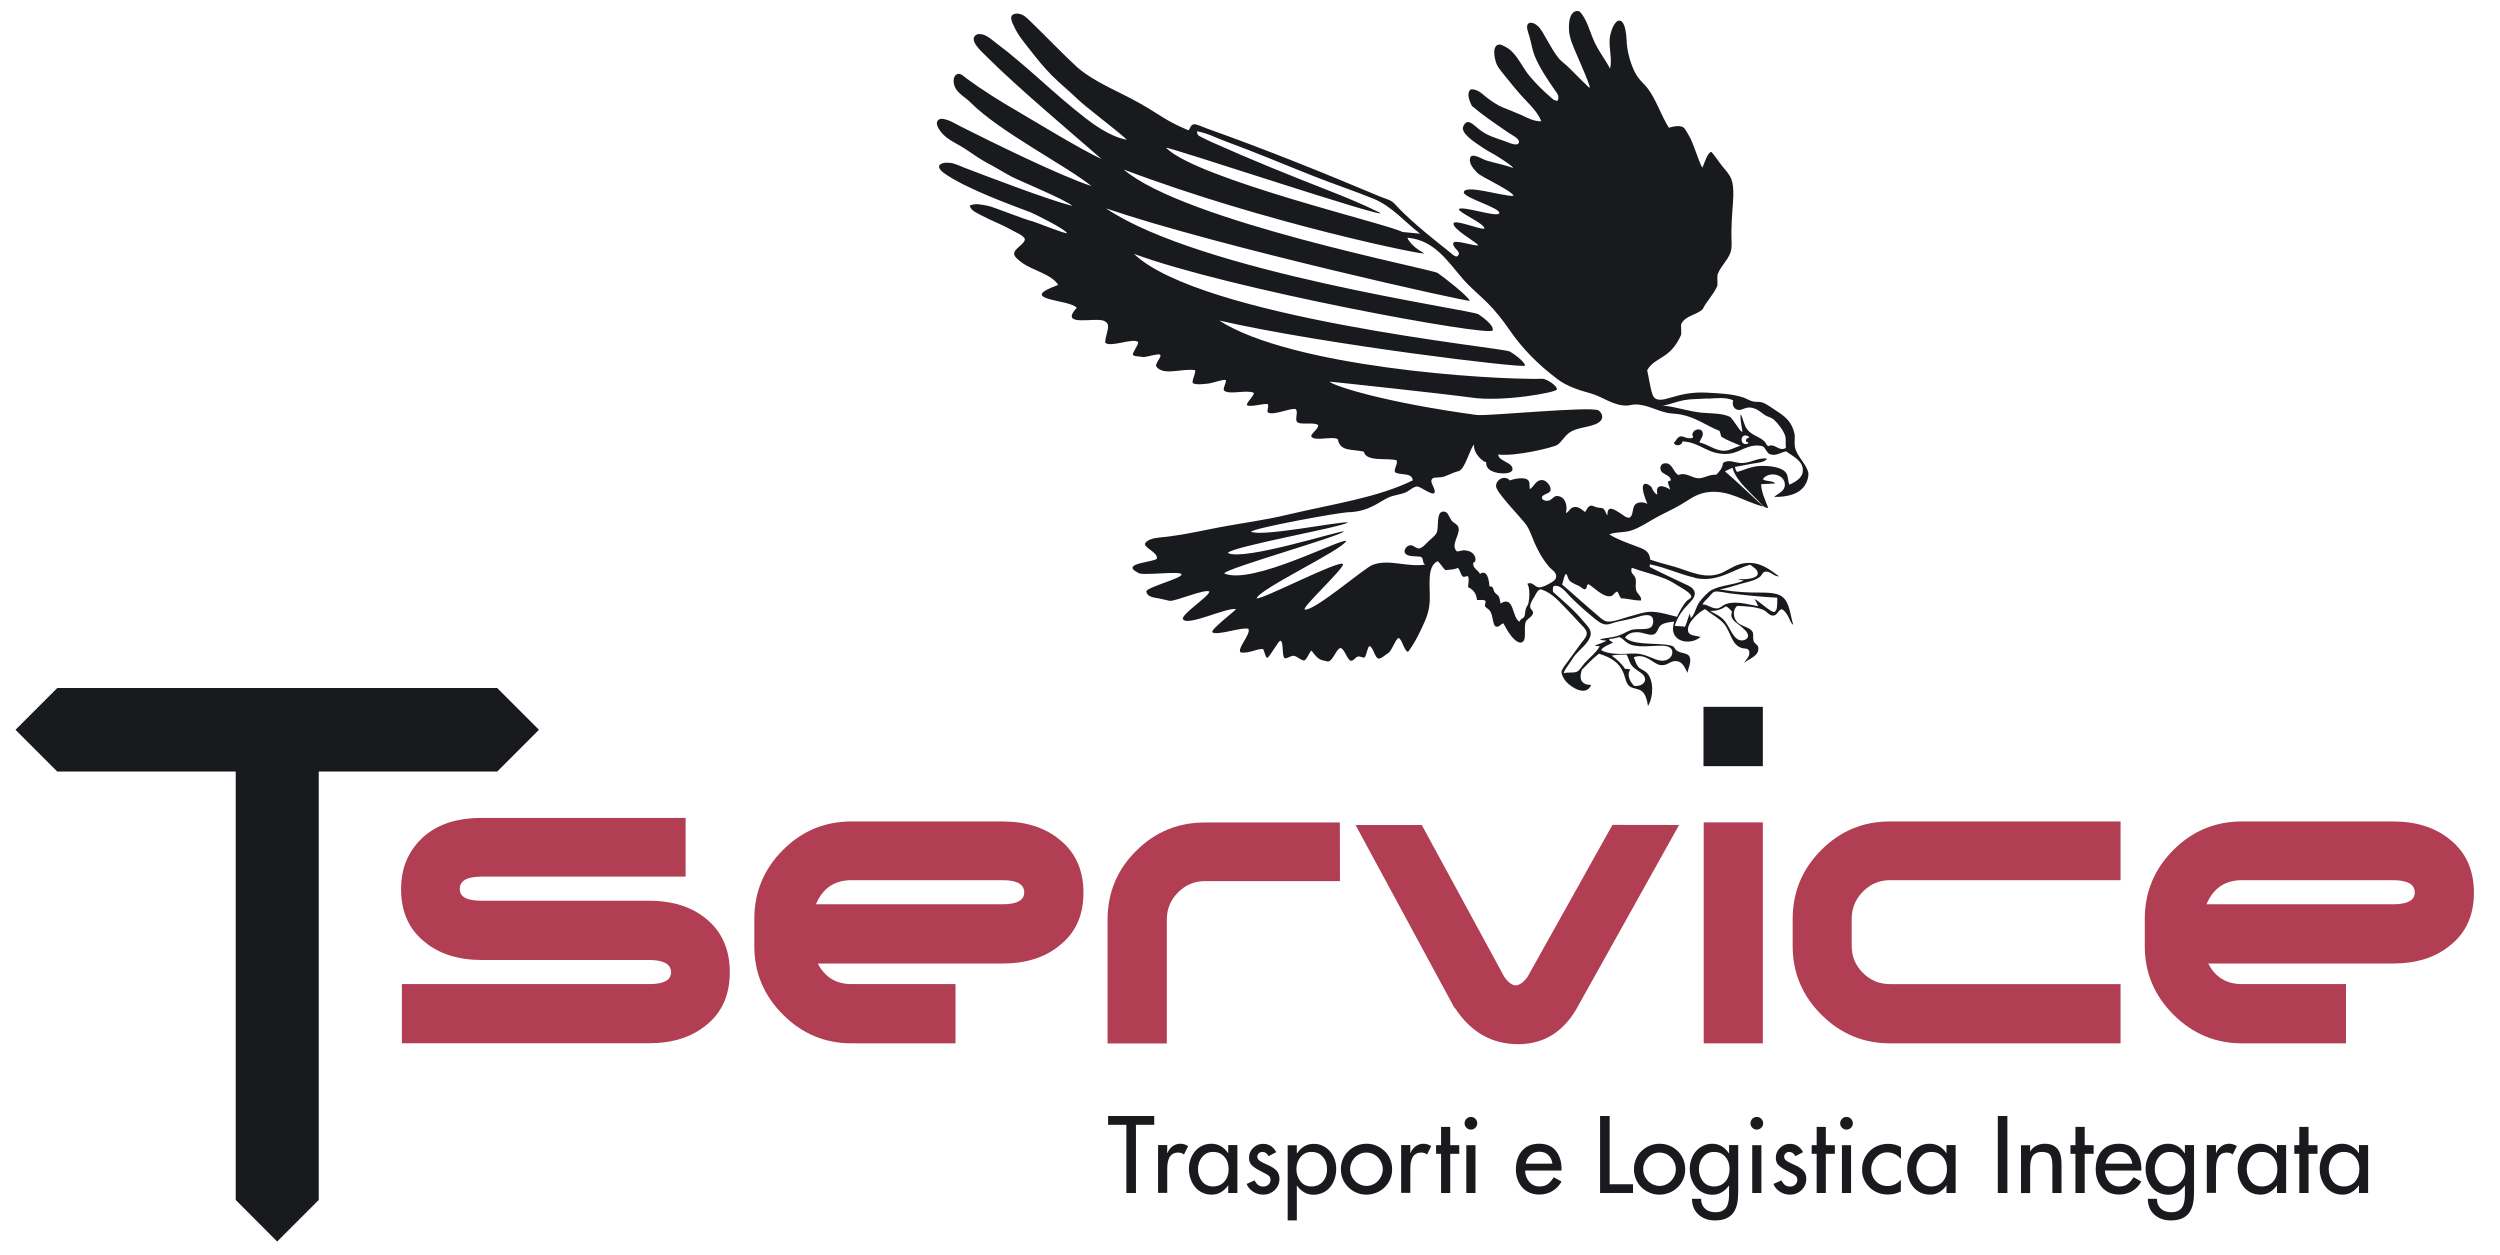
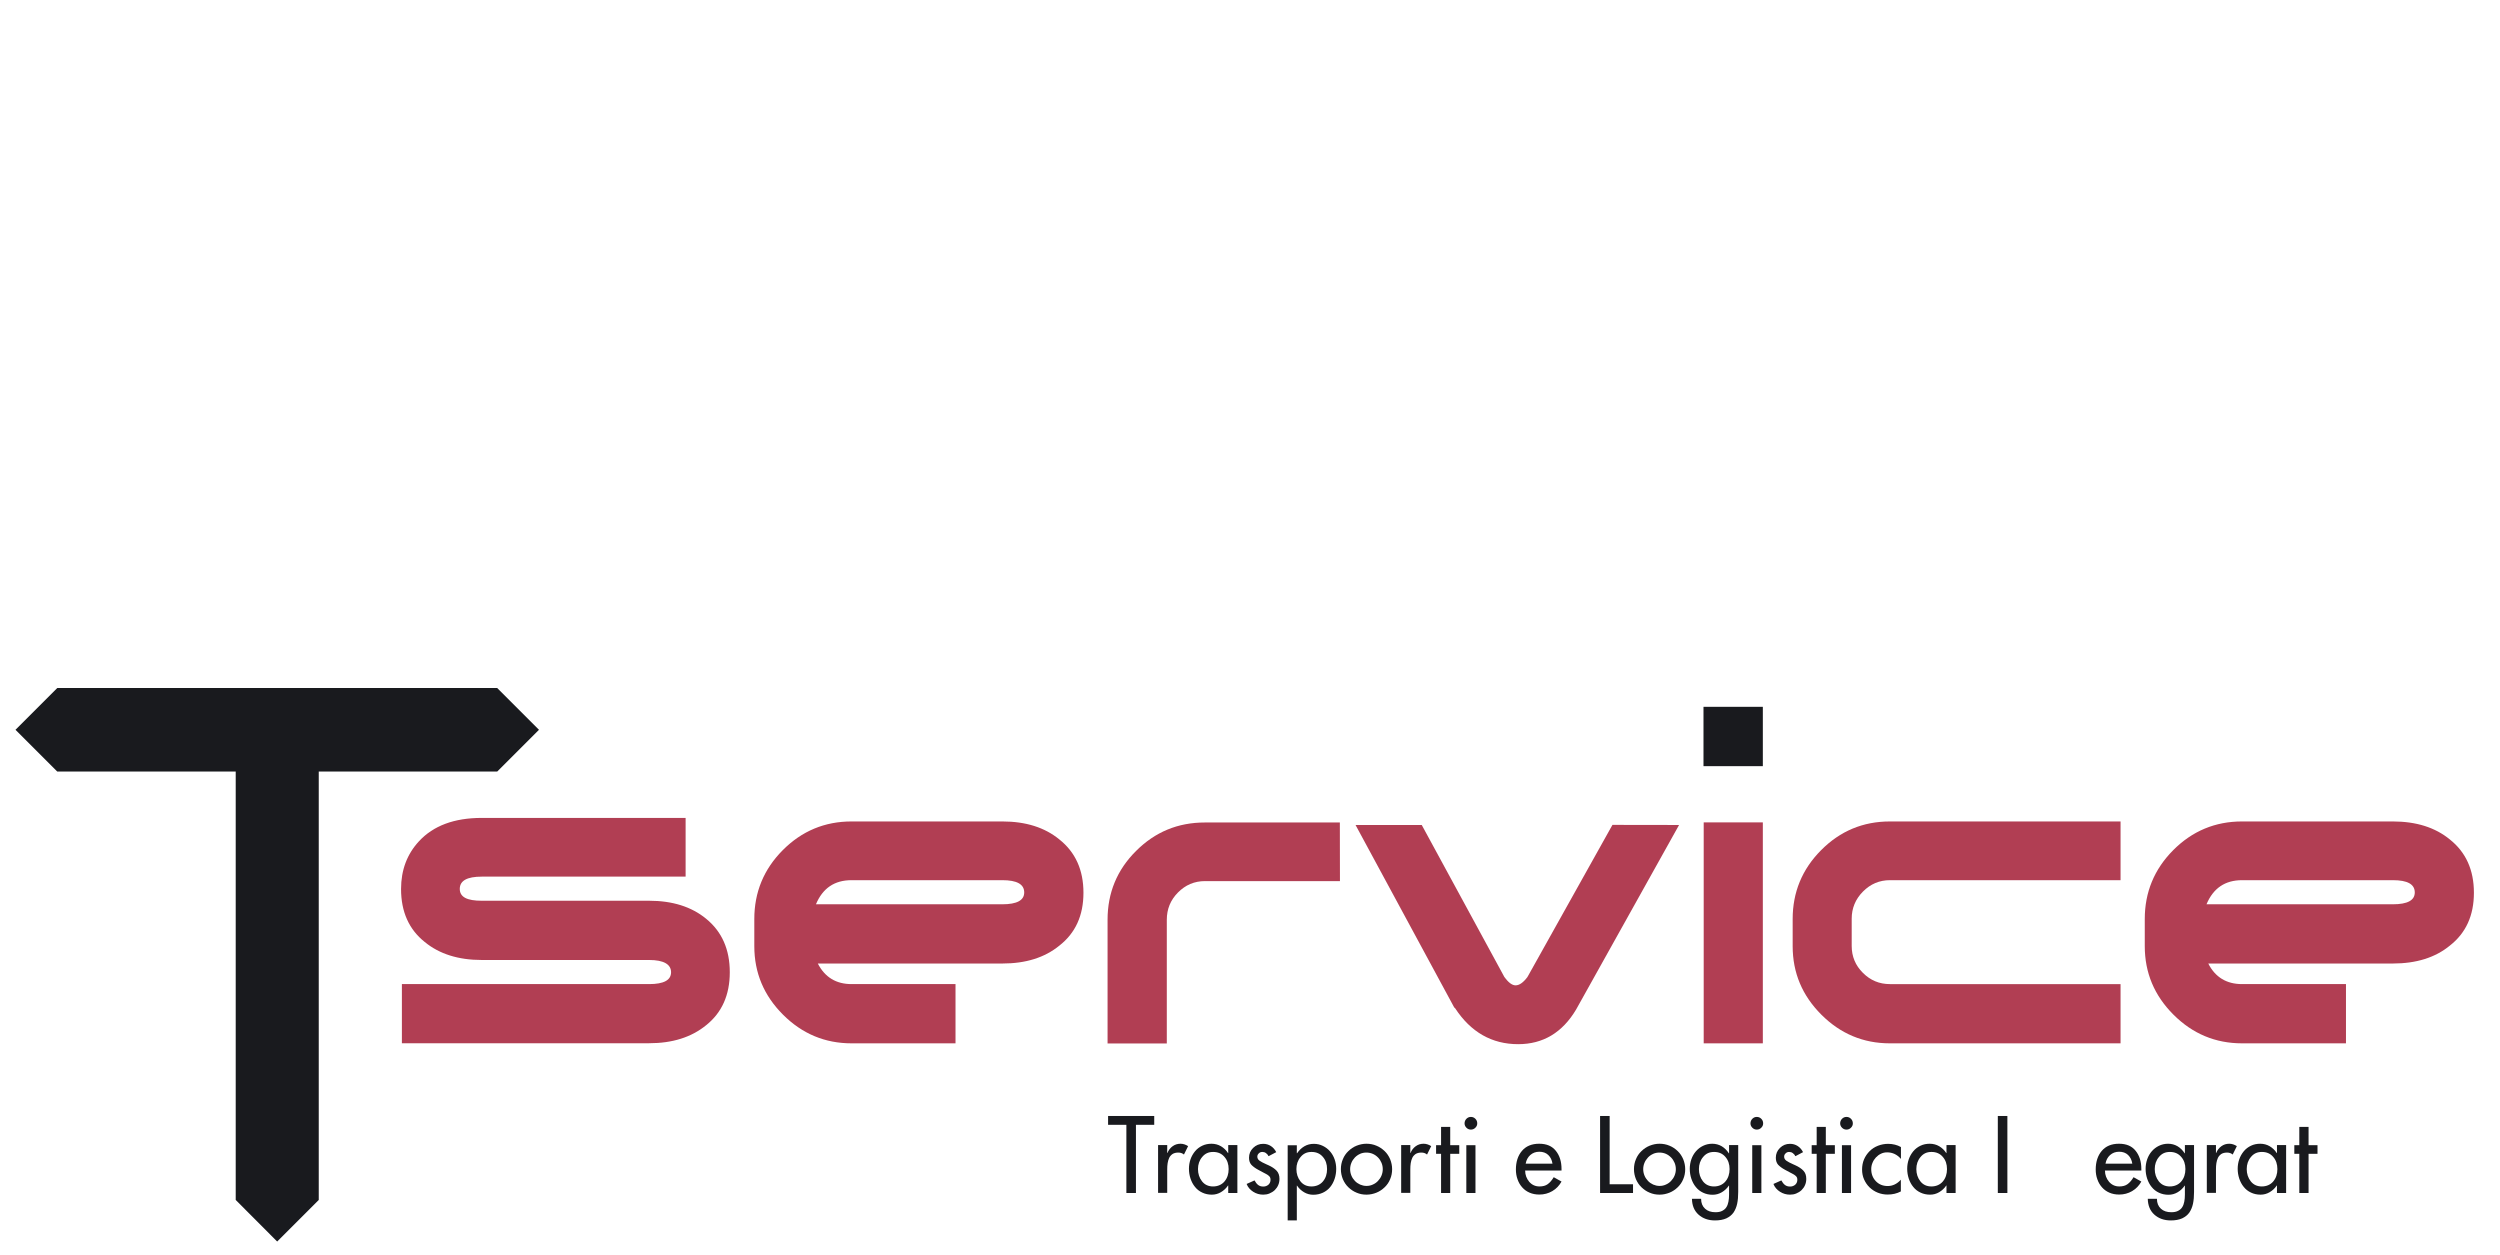
<svg xmlns="http://www.w3.org/2000/svg" id="Livello_1" data-name="Livello 1" viewBox="0 0 240.55 120.72">
  <defs>
    <style>      .cls-1 {        fill-rule: evenodd;      }      .cls-1, .cls-2 {        fill: #191a1e;      }      .cls-3 {        fill: none;      }      .cls-4 {        fill: #b13e53;      }      .cls-5 {        clip-path: url(#clippath);      }    </style>
    <clipPath id="clippath">
      <rect class="cls-3" x="-11.29" y="-126.45" width="262.07" height="370.73" />
    </clipPath>
  </defs>
  <g class="cls-5">
    <polyline class="cls-2" points="51.86 70.22 47.84 66.2 5.51 66.2 1.49 70.22 5.51 74.24 22.68 74.24 22.68 115.46 26.67 119.46 30.67 115.46 30.67 74.24 47.84 74.24" />
    <path class="cls-4" d="M70.22,93.55c0,2.19-.76,3.89-2.28,5.1-1.41,1.15-3.23,1.73-5.48,1.73h-23.79v-5.69h23.79c1.41,0,2.11-.38,2.11-1.14s-.7-1.18-2.11-1.18h-16.11c-2.25,0-4.08-.58-5.48-1.73-1.52-1.21-2.28-2.91-2.28-5.1,0-1.83.58-3.36,1.73-4.6,1.38-1.49,3.39-2.24,6.03-2.24h19.62v5.65h-19.62c-1.41,0-2.11.39-2.11,1.18s.7,1.14,2.11,1.14h16.11c2.25,0,4.08.58,5.48,1.73,1.52,1.24,2.28,2.95,2.28,5.15" />
    <path class="cls-4" d="M104.25,85.9c0,2.19-.77,3.88-2.32,5.09-1.41,1.15-3.23,1.72-5.48,1.72h-17.76c.68,1.32,1.76,1.98,3.25,1.98h10v5.7h-10c-2.56,0-4.76-.92-6.6-2.76-1.84-1.84-2.76-4.03-2.76-6.59v-2.61c0-2.58.91-4.79,2.74-6.63,1.83-1.84,4.04-2.76,6.62-2.76h14.51c2.25,0,4.08.58,5.48,1.73,1.55,1.23,2.32,2.94,2.32,5.13M98.55,85.87c0-.79-.7-1.18-2.11-1.18h-14.51c-1.63,0-2.77.77-3.42,2.32h17.93c1.41,0,2.11-.38,2.11-1.14" />
    <path class="cls-4" d="M128.93,84.78h-12.99c-1.01,0-1.88.37-2.6,1.1-.72.73-1.07,1.6-1.07,2.62v11.9h-5.7v-11.9c0-2.59.91-4.8,2.74-6.62,1.83-1.83,4.03-2.74,6.62-2.74h12.99" />
    <path class="cls-4" d="M161.56,79.38l-9.91,17.76c-1.32,2.22-3.18,3.33-5.57,3.33-2.53,0-4.56-1.15-6.07-3.46l-.09-.08-9.49-17.55h6.37l7.93,14.59.08.17-.08-.17c.39.56.76.84,1.1.84.36,0,.74-.27,1.14-.8l-.09.17.09-.17,8.18-14.64M144.82,94.14l-.08-.17-.04-.04.13.21ZM147.01,93.93v.04s-.04.01-.04.04l.04-.08Z" />
    <rect class="cls-4" x="163.93" y="79.13" width="5.69" height="21.26" />
    <path class="cls-4" d="M204.04,100.39h-22.19c-2.56,0-4.76-.92-6.6-2.76-1.84-1.84-2.76-4.03-2.76-6.59v-2.61c0-2.58.91-4.79,2.74-6.63,1.83-1.84,4.03-2.76,6.62-2.76h22.19v5.65h-22.19c-1.01,0-1.88.37-2.6,1.1-.72.73-1.08,1.6-1.08,2.61v2.62c0,1.01.36,1.88,1.08,2.59.72.72,1.58,1.08,2.6,1.08h22.19" />
    <path class="cls-4" d="M238.04,85.9c0,2.19-.77,3.88-2.32,5.09-1.4,1.15-3.23,1.72-5.48,1.72h-17.76c.67,1.32,1.76,1.98,3.25,1.98h10v5.7h-10c-2.56,0-4.76-.92-6.6-2.76-1.84-1.84-2.76-4.03-2.76-6.59v-2.61c0-2.58.91-4.79,2.74-6.63,1.83-1.84,4.04-2.76,6.62-2.76h14.51c2.25,0,4.08.58,5.48,1.73,1.55,1.23,2.32,2.94,2.32,5.13M232.35,85.87c0-.79-.7-1.18-2.11-1.18h-14.51c-1.63,0-2.77.77-3.42,2.32h17.93c1.41,0,2.11-.38,2.11-1.14" />
    <rect class="cls-2" x="163.91" y="68.01" width="5.71" height="5.71" />
-     <path class="cls-1" d="M151.63,1.06h.24v.03h.1c.73.69,1.02,2.09,1.51,3.08.44.9,1.02,1.62,1.44,2.43.23-.91-.13-1.92-.03-2.94.04-.4.39-1.72.96-1.68.35.03.51.66.58,1.06.09.48.07,1.05.14,1.51.14.98.52,2.16,1.03,2.88.28.39.65.7.93,1.06.83,1.08,1.29,2.6,2.05,3.8.42-.13,1.05-.26,1.4-.03.15.1.37.52.51.75.46.74.92,2.47,1.31,3.13.17-.34.5-1.52.88-1.52.34.39.62.83.96,1.27.34.44.76.83.96,1.37.31.83.15,2.2.07,3.29-.05.57-.05,1.13-.07,1.68-.02.56.05,1.15,0,1.64-.1,1-.96,1.56-1.33,2.53-.07.18.03.97-.04,1.13-.37.85-1.07,1.51-1.4,2.23-.64.58-1.6.59-2.04,1.37-.1.18.04.93-.05,1.13-1.05,2.35-2.47,2.03-3.25,3.36.12.47.3,1.73.51,2.33.26.73.98.54,1.75.31,1.05-.32,2.11-.55,3.46-.48,1.27.07,2.55.12,3.56.48.33.12.64.32.96.38.28.05.54,0,.79.07.49.15.95.54,1.4.82.83.52,1.53,1.09,1.75,2.23.07.36-.04.78.03,1.2.17.97,1.05,1.55,1.3,2.53v.31c-.25,1.51-1.51,2.02-3.29,2.02.37-.35,1.02-.53,1.03-1.16.02-1.05-1.56-1.36-2.12-.55.29.25.96.11,1.2.41-.45.03-.91.05-1.37.07.04.82.43,1.58.69,2.29-.41,0-.66-.37-.92-.65-.27-.28-.56-.55-.82-.82-.69-.72-1.38-1.37-1.71-2.4-.23.12-.49.22-.72.34,1.22,1.04,2.6,2.38,3.7,3.39-1.77-.43-3.19-1.58-5.2-1.4-.78.07-1.46.39-2.05.79-.9.6-1.77,1-2.77,1.51-.83.42-1.91,1.2-2.81,1.44-.67.18-1.44.1-1.99.34.69.45,1.76.83,2.64,1.16.69.26,1.22.43,1.3,1.27.81.28,1.58.47,2.33.68,1.42.41,3.09,1.35,4.72.51.67-.34,1.29-.78,2.12-.86,1.47-.14,2.32.65,3.22,1.27-.47.07-.78-.5-1.3-.45-.29.03-.32.33-.55.51-.45.35-1.18.49-1.88.68-.69.19-1.36.46-2.02.51.83.15,1.91.28,3.01.31,1.16.03,2.4-.09,3.05.41.73.56.74,1.69,1.06,2.7-.23-.13-.32-.49-.48-.79-.16-.29-.35-.57-.62-.72-.4.11-.4.57-.79.62-.41.05-.61-.38-.99-.55-.72-.31-1.73-.35-2.53-.38-.46.44-.35,1.12-.03,1.51.39.48,1.31.51,1.54,1.03.09.2,0,.54.07.79.08.32.39.38.45.61.19.87-.9,1.13-1.34,1.54.1-.26.59-.59.48-1.1-.08-.35-.4-.23-.75-.34-.98-.32-1.02-1.58-1.71-2.36-.47-.53-1.29-.95-1.78-1.37-.55.22-1.81,1.33-1.64,2.12.09.45.71.43,1.2.55-.81.73-2.42.61-2.64-.55-.05-.29.03-.63.1-.92-.48.06-.94.1-1.27.34-.34.26-.33.85-.79.92-.44.07-1-.25-1.51-.24-.45,0-.84.1-1.16.51.69.7,2.55.54,3.94.69.21.02.52.08.69.17.15.09.18.28.31.38.45.33,1.09.21,1.27.62.21.49-.13,1.07-.2,1.54-.27-.49-.44-1.09-1.1-1.13-.59-.04-.83.5-1.54.38-.68-.12-1.38-1.19-2.53-.75.16.33.19.62.41.89.2.26.57.35.82.58.7.67.7,2.31.14,3.22-.09-.61-.26-1.32-.79-1.54-.46-.19-.9-.15-1.16-.55-.21-.32-.27-.76-.41-1.09-.41-1.01-1.2-1.49-2.36-1.85-.61.45-1.1,1.02-1.64,1.54-.3.89-.07,1.46.89,1.47-.49,1.14-1.87.26-2.4-.31-.16-.18-.47-.65-.45-.96.03-.28.41-.72.58-.96.48-.65.79-1.08,1.3-1.78.22-.3.57-.63.55-.99-.02-.37-.5-.75-.82-1.1-.36-.39-.67-.74-.92-.99-.89-.89-1.5-1.73-2.67-2.12-.32.04-.47.44-.65.75-.16.27-.43.63-.38.99.02.17.26.31.27.48.03.39-.56.6-.69.89-.27.65.19,1.91-.48,2.02-.18.03-.43-.14-.55-.24-.46-.38-.84-1.07-1.13-1.61-.27.05-.42.41-.72.31-.3-.1-.28-.97-.51-1.4-.18-.34-.41-.33-.55-.58-.02-.21.13-.34.03-.51-.16-.12-.52-.05-.79-.07-.08-.65-.35-.99-.86-1.23,0-.38.13-.7,0-1.03-.15-.12-.35.14-.51,0-.24-.19-.23-.63-.48-.82-.31.15-.77.17-1.2.21-.27-.26-.44-.63-.75-.86-1.07.52-.69,2.43-.75,3.83-.03.68-.18,1.27-.44,1.88-.49,1.12-.96,2.09-1.64,3.01-.35,0-.62-1.3-.91-1.32-.26-.01-.66,1.23-.98,1.42-.33.2-.66.56-.96.55-.33-.02-.55-1.19-.86-1.19-.21,0-.3,1.04-.51,1.09-.16.03-.37-.13-.58-.1-.27.03-.39.4-.68.41-.34.02-.66-1.2-1.02-1.22-.37-.02-.73,1.26-1.21,1.29-.15,0-.27-.08-.45-.1-.52-.07-.88-.61-1.14-.95-.18.1-.48.95-.71.95-.32,0-.68-.43-1.03-.45-.27,0-.57.26-.79.24-.36-.03-.11-1.58-.45-1.69-.18-.06-1.08,1.67-1.29,1.64-.19-.03-.28-.84-.42-.84-.64-.02-1.24.42-2.09.34-.51-.27,1-1.79.71-2.28-.57-.22-3.05.7-3.48.32-.11-.31,2.15-1.99,2.29-2.23-.99-.14-4.66,1.68-5.1.99-.27-.42,2.44-2.15,2.54-2.66-.35-.33-3.34.98-3.84.88-.32-.06-.71-.18-1.1-.24-.56-.09-1.05-.18-1.13-.65-.07-.38,3.45-1.28,3.39-1.65-.06-.38-3.97.18-4.18-.16-1.86-.93,1.72-1.02,1.8-1.37.14-.62-1.47-1.1-1.08-1.53.44-.48,1.22-.46,2.19-.58,1.74-.22,3.32-.59,4.9-.89,2.18-.41,4.38-.69,6.5-1.2,4.48-1.06,8.73-1.65,12.12-3.32-.1-.75-1.03-.49-1.61-.72-.39-.15.23-.88.05-1.21-.97-.26-2.93.18-3.15-.83-1.15-.27-2.29.02-2.5-1.19-.49-.35-2.22.24-2.55-.26-.14-.22.72-.74.65-1.11-.37-.3-1.63,0-1.98-.26-.34-.25.15-1.06-.22-1.29-.61-.05-2.07.62-2.59.36-.24-.12.14-.69-.09-.84-.59-.02-1.57.32-1.97.12-.09-.24.72-.92.66-1.19-.69-.33-2.34.22-2.85-.21-.2-.17.33-.95.12-1.03-.2-.08-1.31.32-1.66.35-.55.05-1.05.14-1.47-.03-.15-.2.29-.98.22-1.26-1.23-.21-3.05.59-3.74-.35-.18-.25.59-.99.36-1.14-.22-.14-1.36.27-1.66.22-.29-.06-.7-.03-.92-.17-.21-.13.65-1.15.44-1.29-.53-.38-2.72.6-3.15.06.11-1.09.66-1.75-.12-2.08-.86-.37-4.34.65-2.61-1.25-.65-.84-5.94-.71-1.78-2.2-.6-1.03-2.54-1.42-3.52-2.17-.26-.2-.71-.53-.72-.82-.02-.5,1.04-.96,1.03-1.4-.01-.33-.95-.71-1.27-.89-.94-.55-1.93-.89-2.88-1.4-.43-.24-1.02-.44-1.16-.96.56-.25,1.21-.08,1.78.03.55.11,3.48,1.31,4.31,1.5.25.06,3.02,1.18,3.27,1.13-.09-.37-3.22-1.9-3.5-2.01-1.59-.61-6.25-2.27-8.32-3.77-1.14-.82-.03-1.19.92-.92.4.11.82.32,1.06.41,2.16.82,8.04,3.08,10.37,3.67-.62-.59-5.08-2.41-5.85-2.82-.76-.4-1.49-.87-2.26-1.27-.73-.38-1.44-.89-2.16-1.37-1.05-.7-2.06-.97-2.65-2.08-.17-.29-.14-.49-.07-.64.22-.29.53-.23.97-.09.41.14.84.4,1.27.62,2.82,1.42,9.44,4.7,12.59,5.74-2.54-2.03-8.86-5.23-11.7-8.1-.57-.57-1.59-1-1.57-2.05,0-.31.15-.62.45-.65.27-.03.49.21.75.41,1.56,1.15,3.31,2.24,4.93,3.18,2.04,1.19,5.97,3.61,8.1,4.6-2.89-2.52-8.09-6.89-10.97-9.77-.57-.57-1.98-1.76-.99-2.23.72-.14,1.26.43,1.75.79,2.95,2.19,5.74,5.03,8.67,7.28.49.37,2.26,1.78,3.98,2.08-.74-.74-3.91-3.1-4.75-3.92-.77-.75-1.66-1.46-2.46-2.26-.75-.75-1.46-1.63-2.19-2.57-.49-.63-1.08-1.32-1.44-2.12-.17-.37-.57-1.05,0-1.23.13-.04.41-.1.82.1.34.17.73.61,1.06.92.97.93,3.03,3.06,4.2,4.12,1.75,1.49,3.96,2.29,6,3.45,2.03,1.15,2.48,1.68,4.69,2.6.16-.18.21-.54.51-.58.26-.04.88.27,1.27.41,5.71,2.03,11.17,4.24,16.64,6.54.41.17.88.29,1.16.48.24.17.5.5.75.75,1.49,1.49,3.06,2.73,4.79,4.11.31.25.67.65.86.27.19-.38-.54-.62-.51-1.1.02-.46,2.07.31,2.41.18-.17-.3-2.48-1.55-2.38-2.1.08-.44,2.57.62,2.97.5.04-.49-2.46-1.53-2.46-1.87.28-.38,3.76.85,3.89.38.13-.5-3.41-1.48-3.41-1.99.01-.84,3.84.4,4.78.33-.08-.47-3.11-1.82-3.47-2.21-.28-.3-.81-.81-.72-1.37.11-.67,1.06.01,1.64.19.62.19,2.01.48,2.5.71.05-.14-1.09-.86-1.26-.97-.53-.36-1.13-.63-1.71-1.03-.41-.29-1.8-1.12-1.85-1.78-.02-.25.22-.64.48-.65.33-.01.82.51,1.1.72.78.6,1.43.77,2.47,1.13.21.07,1.1.51,1.3.2.26-.39-.63-.79-.92-.99-1.31-.9-2.42-1.64-3.56-2.6-.2-.4-.59-1.24-.1-1.61.71-.03,1.16.53,1.61.86.5.36.93.68,1.54.92.57.23,1.16.46,1.75.72.57.26,1.15.6,1.88.58-.44-1.08-1.41-1.85-2.16-2.74-.36-.42-.75-.88-1.1-1.33-.36-.47-.82-.94-1.03-1.4-.23-.51-.51-1.89.27-1.92.16,0,.67.27.82.38.91.61,1.37,1.87,2.16,2.77.6.69,1.17,1.27,1.85,1.85.2.18.45.45.75.41.25-.46-.13-.81-.34-1.13-.65-.95-1.37-2-1.85-3.15-.24-.58-.3-1.12-.51-1.88-.08-.31-.42-1.03-.1-1.27.32-.24.86.16,1.06.41.27.33.46.72.62.99.38.65.79,1.42,1.23,1.95.22.26.53.48.79.72.63.59,1.22,1.24,1.88,1.85.11.09.2.26.34.24-.23-.78-.63-1.63-.99-2.5-.34-.83-.79-1.7-.96-2.5-.17-.81-.12-2.24.65-2.36M134.93,22.32c.56.05,1.3.12,1.75.17-.03,0-.04-.03-.07-.03-1.49-1.13-2.65-2.61-4.51-3.36-1.85-.75-3.78-1.39-5.7-2.15-2.89-1.14-5.65-2.32-8.53-3.37-.98-.36-1.62-.75-2.71-.95.08.4.11.4.43.56.35.17.72.36,1.06.51,3.7,1.66,7.52,3.2,11.31,4.68,1.53.6,3.38,1.37,4.8,2.08,1.26.84-20.56-6.44-20.56-6.24,2.97,3.03,21.86,7.46,22.74,8.11M135.41,22.9c.33.59.82,1.02,1.61,1.47.56.32-15.14-2.85-28.9-8.06,5.82,4.99,29.68,9.58,30.22,9.96.53.36,2.77,2.09,3.09,2.67-.03.17-24.49-5.29-35.01-8.89,9.09,6.15,35.27,9.76,35.84,10.19.19.15,1.5.98,1.37,1.55-.15.67-25.44-3.98-34.53-7.37,6.42,6.15,35.4,9.02,36.14,9.39.4.2,1.53,1.04,1.49,1.37-.04.29-19.51-2.06-29.42-4.34,6.95,4.46,25.76,5.71,31.15,5.61.29,0,1.41.65,1.34,1.03-.06.28-5.29,1.24-8.33.76-2.08-.3-13.58-1.54-13.55-1.52.52.48,5.62,2.05,14.18,3.21.96.13,11.04-.87,11.71-.44.33.22.49.68.21.99-.64.7-2.2.51-3.08,1.2-.44.34-.73.9-1.1,1.13-.39.25-4.07,1.14-5.68.92.02.68,1.45.74,1.37,1.44-.03.28-.44.37-.82.38-.82,0-1.79-.26-1.71-1.1-.13.12-1.28-.76-1.16-1.67-.39.3-.86,2.41-1.51,2.56-.66.15-1.16.52-1.68.58-.45.06-.85-.05-.92.31-.06.31.39.77.31,1.16-.08.4-1.37-.56-1.64-.58-.39-.03-.85.48-1.27.62-.54.18-1.08.24-1.47.41-.98.43-1.89,1.4-3.98,1.45-.81.02-8.89,1.48-9.31,1.87,1.07.53,8.77-1.05,9.32-.89-.48.44-11.24,2.33-11.55,2.94,1.52.8,10.82-2.19,11.18-2.08-.33.46-11.26,3.53-11.53,4.04,2.62,1.19,11.3-3.41,11.74-3.12-.29.83-8.4,4.63-8.62,5.53.6.1,8.08-3.79,8.31-3.3.17.36-4.09,4.28-3.67,4.37.88.19,5.76-4.02,6.52-4.3,1.59-.59,3.2.23,5.07-.02-.36-.16-.07-.71-.52-.77-.41-.05-1,0-1.3-.21-.42-.27,0-.89.41-.89.27,0,.54.32.79.31.33-.02.66-.43.92-.68.31-.29.65-.54.79-.82.25-.49-.09-2.04.65-2.05.45-.01.53.5.79.86.22.3.63.35.68.75.1.73-.8,1.6-.17,2.23.32,0,.46-.15.82-.1,1.1.1,1.14,1.19.75,1.17-.05.63.49.68.65,1.09.7-.46.87.58.92,1.2.4-.04.35.33.48.55.11.18.34.24.44.48.09.21.07.35.14.62,1.36-.85,1.07,1.42,1.85,1.75,0-.26.33-.28.45-.51.07-.15.05-.46.14-.75.06-.18.2-.34.24-.51.14-.59.14-1.53-.1-1.88.52-.24.68.31,1.1.34.36.03.76-.22.99-.34.22-.12.65-.33.68-.65.06-.48-.44-.69-.72-1.03-1.37-1.67-1.59-3.17-2.12-3.94-.53-.76-2.94-3.16-2.94-3.77-.01-.65.84-1.11,1.33-.55.36-.15,1.41-.38,1.75-.03.2.21.11.49.17.86.38-.16.56-.96,1.27-.86.32.05.81.57.72.99-.08.36-.9.34-.82.75.04.18.34.27.58.24.35-.04.53-.43.79-.45.8-.05,1.14.82.93,1.64.27-.08.39-.52.79-.58.45-.07.74.25,1.06.48.17-.24.25-.58.58-.62.15-.02.32.11.55.17.2.05.45.03.58.1.27.16.26.55.44.65-.03-1.05.7-.51,1.2-.21.33.2.58.49.93.45.38-.23.23-.88.51-1.23.24-.3.79-.31,1.2-.1-1.25-2.97.57-1.71.48-1.4.1.17.36.55.48.48-.24-1.15.77-.77,1.23-.45-.05-.27-.19-.44-.21-.75.03-.13.29-.03.27-.2-.07-.51-.93-.49-.99-1.03-.04-.34.15-.52.41-.55.76-.08.8.89,1.33,1.13.7-.32,1.27.3,1.92.31.58,0,1.02-.39,1.71-.34.29-.3.58-.6.65-1.13.5-.38,1.11-.04,1.68,0,.92.06,1.73-.58,2.57-.41-.3.38-.93.38-1.47.48-.56.1-1.14.21-1.64.31.05.18.09.36.21.48.58-.14,1.36-.56,2.29-.58.9-.02,2.05.12,2.43.68.21.31.15.7.31,1.13.61-.28,1.31-.67,1.3-1.4,0-.94-1.02-1.36-1.61-1.81-.47.07-.97.5-1.57.27-.29-.11-.42-.62-.68-.75-.16-.08-.59-.1-.82-.07-.93.11-1.6.73-2.53.79-1.95.13-2.58-1.11-4.38-1.2,0,.41-.7.52-.82.14.23-.21.32-.56.65-.62.22-.04.45.14.72.17.45.05.56-.05.41-.27-.03-.6.87-.79.99-.27.09.36-.23.64-.31.96.76.13,1.52.8,2.36.79.57,0,1.05-.35,1.61-.48-.63-.27-1.29-.51-1.85-.86-.1-.16-.09-.44-.21-.58-1.23-.48-2.24-1.29-3.73-1.57-.41-.08-.81-.07-1.2-.14-1.05-.19-2.03-.84-3.18-.82-.26,0-.5.09-.75.1-1.28.06-2.42-.87-3.49-1.16-1.27-.35-2.34-.71-3.25-1.4-1.84-1.39-3.33-2.89-4.59-4.72-.63-.92-1.31-1.78-2.09-2.57-.77-.77-1.64-1.47-2.36-2.29-1.47-1.69-2.73-3.75-5.31-4,0-.02,0-.04-.03-.03,0,.05.02.08.03.1M164.33,38.34c-.8.06-1.6.03-2.33.17-.73.14-1.37.44-2.02.51,1.21.1,2.5.57,3.77.69.98.09,1.93.03,2.74.41.3.32.59.81.86,1.16.08.11.2.29.31.24-.07-.52-.25-1.12-.17-1.68.29.61.31,1.08.65,1.51.44.55,1.18.66,1.64,1.13.14.14.18.37.38.45.61-.33,1,.57,1.68.17-.06-.42.03-.83-.07-1.16-.14-.49-.74-1.26-1.06-1.54-.29-.25-.58-.27-.86-.44-.47-.3-.67-.58-1.27-.72-.55-.13-.88.2-1.23.21-.47,0-.74-.45-.58-.92-.6-.33-1.67-.22-2.43-.17M168.24,42.65c0-.15-.25-.07-.24-.24-.03-.26.25-.21.31-.38-.93-.6-1,1.06-.07.62M163.1,55.59c-1.43-.31-2.88-1.01-4.28-1.27,0-.04-.04-.02-.07,0,0,.14-.05.13,0,.24.91.49,2.11,1.02,3.11,1.51.3.14.81.35.99.55.49.53.08,1-.27,1.37-.66.68-1.14,1.3-1.44,2.22.31.05.69.04.99.1.19-.4.29-.9.48-1.3-.01.19.07.29.07.48.43-.41.49-1.07.82-1.54.23-.33.83-.98,1.16-1.16.9-.49,2.07-.48,3.12-.92-.2-.06-.41-.09-.58-.17.65.09,1.81,0,1.92-.44.1-.44-.44-.69-.72-.92-1.69.46-3.11,1.74-5.31,1.27M157.35,55.59c.13.36-.02.77.07,1.16.1.44.56.58.48,1.03-.72.01-1.23-.19-1.92-.21-.16-.17-.22-.44-.34-.65-.34.08-.37.4-.68.45-.75.11-1.69-.95-2.12-1.16-.24.07-.07.4-.31.48-.17.06-.33-.15-.48-.24-.29-.17-.86-.35-1.06-.62-.14-.18-.18-.53-.31-.62-.23.24-.23.71-.38,1.03,1.06.89,2.05,1.82,3.15,2.74.3.25.81.77,1.16.82.6.08,1.57-.32,2.06-.45.77-.19,1.63-.54,2.4-.48.81.06,1.48.28,2.29.48.24-.5.56-1.11.92-1.51.12-.13.43-.26.45-.41.04-.34-.87-.83-1.13-.99-.51-.31-.91-.57-1.37-.75-1.19-.47-2.34-.72-3.22-1.06-.19.54.23.65.34.96M155.78,61.14c.51-.18.95-.52,1.44-.58.87-.1,1.82.19,1.85-.75.03-.96-1.12-.57-1.61-.41-.61.19-1.31.29-1.95.45-.33.08-.67.25-.96.24-.49-.02-.93-.42-1.33-.75-.83-.69-1.48-1.27-2.19-1.99-.31-.31-.88-1.14-1.51-.96-.14.08-.1.34-.1.55.91.82,2.07,1.78,2.91,2.81.41.5.93.89.65,1.58-.26.64-.88,1.09-1.37,1.64-.24.28-.41.61-.62.89-.22.3-.44.62-.55.92.45-.13.9,0,1.27-.14.26-.09.55-.6.75-.82.51-.57,1.12-1.01,1.47-1.64-.17-.01-.35-.02-.48-.07.39-.14.78-.27,1.13-.45-.18-.07-.49-.02-.62-.14.52-.16,1.16-.15,1.82-.38M168.82,57.65c.28.05,1.58,1.3,1.88,1.23.37-.08.29-.83.31-1.37-1.42-.07-3.11-.24-4.52-.41-.35-.04-1.19-.25-1.51-.17-.2.05-.46.42-.62.58-.21.22-.43.4-.55.65.5-.02.89.42,1.44.38.27-.02.52-.31.79-.41.99-.35,2.15.03,3.12.2-.07-.27-.22-.47-.34-.68M166.08,58.33c-.38.28-.94.49-1.54.45.49.3.98.46,1.4.96.54.64.75,1.63,1.44,1.85.38.12.8-.1.82-.38.03-.37-.46-.74-.75-.99-.45-.38-1.06-.66-.79-1.37-.17-.2-.35-.38-.58-.51M157.04,62.89c1.3-.09,2,.62,2.81.68.6.05,1.12-.35,1.06-.89-.05-.41-.51-.54-.92-.55-1.14-.02-2.52.26-3.36-.24-.32-.19-.43-.43-.79-.58h-.07c-.28.08-.58.15-.93.17.01.23.24.24.38.34-.41.22-.9.36-1.16.72.62.44,2.01.41,2.98.34M155.09,63.09c.48.36.94.75,1.27,1.27.2,0,.38.01.51.07-.4.51.01,1.24.38,1.57.88.07,1.31-.55.86-1.06-.32-.36-.95-.56-1.23-1.1-.16-.31-.19-.55-.38-.86-.48.02-1,0-1.4.1" />
    <polygon class="cls-2" points="109.3 114.79 108.38 114.79 108.38 108.23 106.62 108.23 106.62 107.38 111.06 107.38 111.06 108.23 109.3 108.23 109.3 114.79" />
    <path class="cls-2" d="M112.3,110.94h.03c.11-.28.28-.49.5-.65.22-.16.47-.24.76-.24.25,0,.49.08.73.23l-.4.81c-.14-.12-.32-.19-.54-.19-.23,0-.42.05-.56.14-.14.1-.25.22-.32.37-.07.15-.12.32-.15.51-.03.19-.04.39-.04.6v2.26h-.88v-4.6h.88v.75Z" />
    <path class="cls-2" d="M119.06,114.79h-.88v-.72h-.02c-.18.27-.41.48-.68.64-.27.16-.56.24-.88.24-.34,0-.65-.07-.92-.2-.28-.13-.51-.31-.7-.55-.19-.23-.33-.5-.43-.8-.1-.3-.15-.62-.15-.94s.05-.62.15-.91c.1-.29.25-.55.44-.78.19-.23.42-.4.69-.53.27-.13.57-.19.89-.19s.64.08.91.24c.27.16.5.38.68.66h.02v-.77h.88v4.6ZM117.82,113.68c.27-.32.4-.72.4-1.19s-.13-.86-.4-1.17c-.27-.32-.63-.48-1.09-.48s-.79.16-1.06.49c-.27.32-.4.71-.4,1.16s.13.85.39,1.18c.26.33.62.49,1.06.49s.83-.16,1.1-.48" />
    <path class="cls-2" d="M122.05,111.24c-.05-.12-.13-.21-.24-.29-.11-.08-.22-.11-.35-.11s-.24.04-.33.13c-.1.09-.15.19-.15.32,0,.16.07.29.21.39.14.1.36.22.66.35.08.04.15.07.2.09.33.15.59.32.78.52.19.2.28.46.28.79,0,.22-.04.42-.12.6-.08.19-.2.35-.34.49-.15.14-.32.24-.51.32-.19.08-.39.11-.6.11-.34,0-.66-.09-.96-.28-.3-.19-.51-.44-.63-.75l.76-.34c.1.19.22.34.35.44.13.1.29.15.49.15s.36-.06.5-.18c.13-.12.2-.28.2-.47,0-.12-.02-.21-.07-.28-.05-.07-.13-.14-.25-.22l-.86-.46c-.3-.16-.52-.33-.67-.49-.14-.16-.22-.38-.22-.67,0-.37.13-.69.4-.95.27-.26.58-.39.96-.39.28,0,.52.07.74.21.22.14.39.34.52.59l-.72.38Z" />
    <path class="cls-2" d="M124.79,110.96h.02c.19-.28.42-.5.69-.66.27-.16.58-.24.91-.24s.62.07.88.2c.27.13.5.31.69.53.19.22.34.48.44.77.1.29.15.59.15.91,0,.33-.05.65-.15.95-.1.3-.24.57-.43.8-.19.23-.42.41-.7.54-.28.13-.59.2-.93.2-.31,0-.61-.08-.88-.24-.27-.16-.5-.37-.68-.64h-.02v3.35h-.88v-7.23h.88v.77ZM127.29,113.68c.27-.32.4-.72.4-1.19s-.13-.86-.4-1.17c-.27-.32-.63-.48-1.09-.48s-.79.16-1.06.49c-.27.32-.4.71-.4,1.16s.13.85.39,1.18c.26.33.62.49,1.06.49s.83-.16,1.1-.48" />
    <path class="cls-2" d="M132.44,110.24c.3.12.56.3.79.52.23.22.4.48.53.78.12.3.19.62.19.96s-.06.66-.19.96c-.12.3-.3.56-.53.78-.23.22-.49.4-.79.52-.3.12-.62.19-.96.19s-.65-.06-.95-.19c-.3-.12-.56-.3-.79-.52-.23-.22-.4-.48-.53-.78-.12-.3-.19-.62-.19-.96s.06-.66.19-.96c.12-.3.3-.56.53-.78.23-.22.49-.4.79-.52.3-.12.62-.19.95-.19s.66.06.96.19M130.88,111.02c-.19.08-.36.2-.51.35-.14.15-.26.32-.34.52-.08.19-.12.4-.12.61s.04.41.12.61c.08.2.2.37.34.52.14.15.31.26.5.35.19.08.39.13.61.13s.42-.04.61-.13c.19-.08.36-.2.5-.35.14-.15.26-.32.34-.52.08-.2.12-.4.12-.61s-.04-.42-.12-.61c-.08-.19-.19-.37-.34-.52-.15-.15-.32-.27-.51-.35-.19-.08-.39-.12-.61-.12s-.41.04-.6.12" />
    <path class="cls-2" d="M135.69,110.94h.03c.11-.28.28-.49.5-.65.22-.16.47-.24.76-.24.25,0,.49.08.73.23l-.4.81c-.14-.12-.32-.19-.54-.19-.23,0-.42.05-.56.14-.14.1-.25.22-.32.37-.07.15-.12.32-.15.51-.03.19-.04.39-.04.6v2.26h-.88v-4.6h.88v.75Z" />
    <polygon class="cls-2" points="139.54 114.79 138.66 114.79 138.66 111.02 138.18 111.02 138.18 110.19 138.66 110.19 138.66 108.43 139.54 108.43 139.54 110.19 140.41 110.19 140.41 111.02 139.54 111.02 139.54 114.79" />
    <path class="cls-2" d="M141.96,107.65c.12.12.18.27.18.44s-.06.3-.18.42c-.12.12-.26.18-.43.18s-.31-.06-.43-.18c-.12-.12-.18-.26-.18-.42s.06-.32.18-.44c.12-.12.26-.18.43-.18s.31.06.43.18M141.97,114.79h-.88v-4.6h.88v4.6Z" />
    <path class="cls-2" d="M146.75,112.64c0,.41.14.77.39,1.07.26.3.59.45.99.45.32,0,.59-.07.79-.22.21-.15.4-.37.58-.67l.75.42c-.22.39-.51.7-.89.92-.38.22-.79.33-1.24.33-.35,0-.66-.06-.94-.18-.28-.12-.52-.29-.71-.51-.2-.22-.35-.48-.45-.77-.11-.3-.16-.61-.16-.95,0-.73.19-1.33.58-1.79.39-.46.94-.69,1.66-.69s1.24.23,1.6.68c.37.46.55,1.04.55,1.76v.14h-3.51ZM149.38,111.97c-.05-.35-.19-.63-.41-.84-.22-.21-.51-.31-.86-.31s-.63.11-.87.32c-.24.22-.38.49-.44.83h2.57Z" />
    <polygon class="cls-2" points="154.88 113.95 157.13 113.95 157.13 114.79 153.96 114.79 153.96 107.38 154.88 107.38 154.88 113.95" />
    <path class="cls-2" d="M160.64,110.24c.3.12.56.3.79.52.23.22.4.48.53.78.12.3.19.62.19.96s-.06.66-.19.96c-.12.3-.3.56-.53.78-.23.22-.49.4-.79.52-.3.12-.62.19-.96.19s-.65-.06-.95-.19c-.3-.12-.56-.3-.79-.52-.23-.22-.4-.48-.53-.78-.12-.3-.19-.62-.19-.96s.06-.66.19-.96c.12-.3.3-.56.53-.78.23-.22.49-.4.79-.52.3-.12.62-.19.95-.19s.66.06.96.19M159.08,111.02c-.19.08-.36.2-.51.35-.14.15-.26.32-.34.52-.08.19-.12.4-.12.61s.04.41.12.61c.08.2.2.37.34.52.14.15.31.26.5.35.19.08.39.13.61.13s.42-.04.61-.13c.19-.08.36-.2.5-.35.14-.15.26-.32.34-.52.08-.2.12-.4.12-.61s-.04-.42-.12-.61c-.08-.19-.19-.37-.34-.52-.15-.15-.32-.27-.51-.35-.19-.08-.39-.12-.61-.12s-.41.04-.6.12" />
    <path class="cls-2" d="M167.25,114.7c0,.42-.03.79-.1,1.12-.07.33-.19.61-.35.85-.17.24-.4.42-.69.56-.29.13-.66.2-1.09.2-.65,0-1.18-.19-1.59-.56-.41-.37-.62-.88-.63-1.52h.88c0,.41.13.72.38.95.25.23.58.34,1,.34.26,0,.48-.04.65-.13.17-.09.31-.2.4-.35.1-.15.16-.33.2-.53.04-.2.06-.43.06-.68v-.87h-.02c-.18.27-.41.48-.68.64-.27.16-.57.24-.88.24-.34,0-.65-.07-.92-.2-.28-.13-.51-.31-.7-.55-.19-.23-.33-.5-.43-.8-.1-.3-.15-.61-.15-.95,0-.31.05-.62.15-.91.1-.29.25-.55.44-.77.19-.22.42-.4.69-.53.27-.13.56-.2.88-.2s.64.08.91.24c.27.16.5.39.69.68h.02v-.79h.88v4.51ZM166.02,113.68c.27-.32.4-.72.4-1.19s-.13-.86-.4-1.17c-.27-.32-.63-.48-1.09-.48s-.79.16-1.06.49c-.27.32-.4.71-.4,1.16s.13.85.39,1.18c.26.33.62.49,1.06.49s.83-.16,1.1-.48" />
    <path class="cls-2" d="M169.47,107.65c.12.12.18.27.18.44s-.06.3-.18.42c-.12.12-.26.18-.43.18s-.31-.06-.43-.18c-.12-.12-.18-.26-.18-.42s.06-.32.18-.44c.12-.12.26-.18.43-.18s.31.06.43.18M169.48,114.79h-.88v-4.6h.88v4.6Z" />
    <path class="cls-2" d="M172.74,111.24c-.05-.12-.13-.21-.24-.29-.11-.08-.22-.11-.35-.11s-.24.04-.33.13c-.1.09-.15.19-.15.32,0,.16.07.29.21.39.14.1.36.22.66.35.08.04.15.07.2.09.33.15.59.32.78.52.19.2.28.46.28.79,0,.22-.04.42-.12.6-.08.19-.2.35-.34.49-.15.14-.32.24-.51.32-.19.08-.39.11-.6.11-.34,0-.66-.09-.96-.28-.3-.19-.51-.44-.63-.75l.76-.34c.1.19.22.34.35.44.13.1.29.15.49.15s.36-.06.5-.18c.13-.12.2-.28.2-.47,0-.12-.02-.21-.07-.28-.05-.07-.13-.14-.25-.22l-.86-.46c-.3-.16-.52-.33-.67-.49-.14-.16-.22-.38-.22-.67,0-.37.13-.69.4-.95.27-.26.58-.39.96-.39.28,0,.52.07.74.21.22.14.39.34.52.59l-.72.38Z" />
    <polygon class="cls-2" points="175.68 114.79 174.8 114.79 174.8 111.02 174.32 111.02 174.32 110.19 174.8 110.19 174.8 108.43 175.68 108.43 175.68 110.19 176.55 110.19 176.55 111.02 175.68 111.02 175.68 114.79" />
    <path class="cls-2" d="M178.1,107.65c.12.12.18.27.18.44s-.06.3-.18.42c-.12.12-.26.18-.43.18s-.31-.06-.43-.18c-.12-.12-.18-.26-.18-.42s.06-.32.18-.44c.12-.12.26-.18.43-.18s.31.06.43.18M178.11,114.79h-.88v-4.6h.88v4.6Z" />
    <path class="cls-2" d="M182.9,111.5c-.36-.41-.8-.62-1.32-.62-.21,0-.41.04-.59.13-.19.09-.35.21-.49.36-.14.15-.25.32-.33.52-.08.19-.12.39-.12.6,0,.47.15.86.45,1.17.3.31.68.46,1.14.46s.9-.2,1.26-.61v1.13c-.38.2-.8.3-1.27.3-.33,0-.65-.06-.95-.18s-.56-.29-.79-.51c-.23-.22-.4-.48-.53-.77-.13-.29-.19-.61-.19-.95s.06-.68.19-.98c.13-.3.31-.56.54-.79.23-.23.5-.4.81-.52.31-.12.64-.18.98-.18.22,0,.43.03.64.08.21.05.4.13.58.23v1.14Z" />
    <path class="cls-2" d="M188.17,114.79h-.88v-.72h-.02c-.18.27-.41.48-.68.64-.27.16-.56.24-.88.24-.34,0-.65-.07-.92-.2-.28-.13-.51-.31-.7-.55-.19-.23-.33-.5-.43-.8-.1-.3-.15-.62-.15-.94s.05-.62.15-.91c.1-.29.25-.55.44-.78.19-.23.42-.4.69-.53.27-.13.57-.19.89-.19s.64.08.91.24.5.38.68.66h.02v-.77h.88v4.6ZM186.94,113.68c.27-.32.4-.72.4-1.19s-.13-.86-.4-1.17c-.27-.32-.63-.48-1.09-.48s-.79.16-1.06.49c-.27.32-.4.71-.4,1.16s.13.85.39,1.18c.26.33.62.49,1.06.49s.83-.16,1.1-.48" />
    <rect class="cls-2" x="192.23" y="107.38" width=".92" height="7.41" />
-     <path class="cls-2" d="M195.32,110.81h.02c.13-.24.32-.43.58-.56.25-.13.52-.2.81-.2.31,0,.58.05.79.15.21.1.38.24.51.42.12.18.21.39.26.63.05.24.07.51.07.8v2.74h-.88v-2.63c0-.45-.06-.79-.19-1-.13-.21-.4-.32-.82-.32-.27,0-.48.05-.64.16-.16.1-.28.24-.34.42-.07.17-.11.36-.13.55-.02.19-.02.43-.02.72v2.11h-.88v-4.6h.88v.62Z" />
-     <polygon class="cls-2" points="200.59 114.79 199.7 114.79 199.7 111.02 199.22 111.02 199.22 110.19 199.7 110.19 199.7 108.43 200.59 108.43 200.59 110.19 201.45 110.19 201.45 111.02 200.59 111.02 200.59 114.79" />
    <path class="cls-2" d="M202.54,112.64c0,.41.14.77.39,1.07.26.3.59.45.99.45.32,0,.59-.07.79-.22.21-.15.4-.37.58-.67l.75.42c-.22.39-.51.7-.89.92-.38.22-.79.33-1.24.33-.35,0-.66-.06-.94-.18-.28-.12-.52-.29-.71-.51-.2-.22-.35-.48-.45-.77-.11-.3-.16-.61-.16-.95,0-.73.19-1.33.58-1.79.39-.46.94-.69,1.66-.69s1.24.23,1.6.68c.37.46.55,1.04.55,1.76v.14h-3.51ZM205.17,111.97c-.05-.35-.19-.63-.41-.84-.22-.21-.51-.31-.86-.31s-.63.11-.87.32c-.24.22-.38.49-.44.83h2.57Z" />
    <path class="cls-2" d="M211.11,114.7c0,.42-.03.79-.1,1.12-.07.33-.19.61-.35.85-.17.24-.4.42-.69.56-.29.13-.66.2-1.09.2-.65,0-1.18-.19-1.59-.56-.41-.37-.62-.88-.63-1.52h.88c0,.41.13.72.38.95.25.23.58.34,1,.34.26,0,.48-.04.65-.13.17-.09.31-.2.4-.35.1-.15.16-.33.2-.53.04-.2.06-.43.06-.68v-.87h-.02c-.18.27-.41.48-.68.64-.27.16-.57.24-.88.24-.34,0-.65-.07-.92-.2-.28-.13-.51-.31-.7-.55-.19-.23-.33-.5-.43-.8-.1-.3-.15-.61-.15-.95,0-.31.05-.62.15-.91.1-.29.25-.55.44-.77.19-.22.42-.4.69-.53.27-.13.56-.2.88-.2s.64.08.91.24c.27.16.5.39.69.68h.02v-.79h.88v4.51ZM209.88,113.68c.27-.32.4-.72.4-1.19s-.13-.86-.4-1.17c-.27-.32-.63-.48-1.09-.48s-.79.16-1.06.49c-.27.32-.4.71-.4,1.16s.13.85.39,1.18c.26.33.62.49,1.06.49s.83-.16,1.1-.48" />
    <path class="cls-2" d="M213.21,110.94h.03c.11-.28.28-.49.5-.65.22-.16.47-.24.76-.24.25,0,.49.08.73.23l-.4.81c-.14-.12-.32-.19-.54-.19-.23,0-.42.05-.56.14-.14.1-.25.22-.32.37-.07.15-.12.32-.15.51-.03.19-.04.39-.04.6v2.26h-.88v-4.6h.88v.75Z" />
    <path class="cls-2" d="M219.97,114.79h-.88v-.72h-.02c-.18.27-.41.48-.68.64-.27.16-.56.24-.88.24-.34,0-.65-.07-.92-.2-.28-.13-.51-.31-.7-.55-.19-.23-.33-.5-.43-.8-.1-.3-.15-.62-.15-.94s.05-.62.15-.91c.1-.29.25-.55.44-.78.19-.23.42-.4.69-.53.27-.13.57-.19.89-.19s.64.08.91.24.5.38.68.66h.02v-.77h.88v4.6ZM218.73,113.68c.27-.32.4-.72.4-1.19s-.13-.86-.4-1.17c-.27-.32-.63-.48-1.09-.48s-.79.16-1.06.49c-.27.32-.4.71-.4,1.16s.13.85.39,1.18c.26.33.62.49,1.06.49s.83-.16,1.1-.48" />
    <polygon class="cls-2" points="222.13 114.79 221.24 114.79 221.24 111.02 220.76 111.02 220.76 110.19 221.24 110.19 221.24 108.43 222.13 108.43 222.13 110.19 222.99 110.19 222.99 111.02 222.13 111.02 222.13 114.79" />
-     <path class="cls-2" d="M227.86,114.79h-.88v-.72h-.02c-.18.27-.41.48-.68.64-.27.16-.56.24-.88.24-.34,0-.65-.07-.92-.2-.28-.13-.51-.31-.7-.55-.19-.23-.33-.5-.43-.8-.1-.3-.15-.62-.15-.94s.05-.62.15-.91c.1-.29.25-.55.44-.78.19-.23.42-.4.69-.53.27-.13.57-.19.89-.19s.64.08.91.24.5.38.68.66h.02v-.77h.88v4.6ZM226.62,113.68c.27-.32.4-.72.4-1.19s-.13-.86-.4-1.17c-.27-.32-.63-.48-1.09-.48s-.79.16-1.06.49c-.27.32-.4.71-.4,1.16s.13.85.39,1.18c.26.33.62.49,1.06.49s.83-.16,1.1-.48" />
  </g>
</svg>